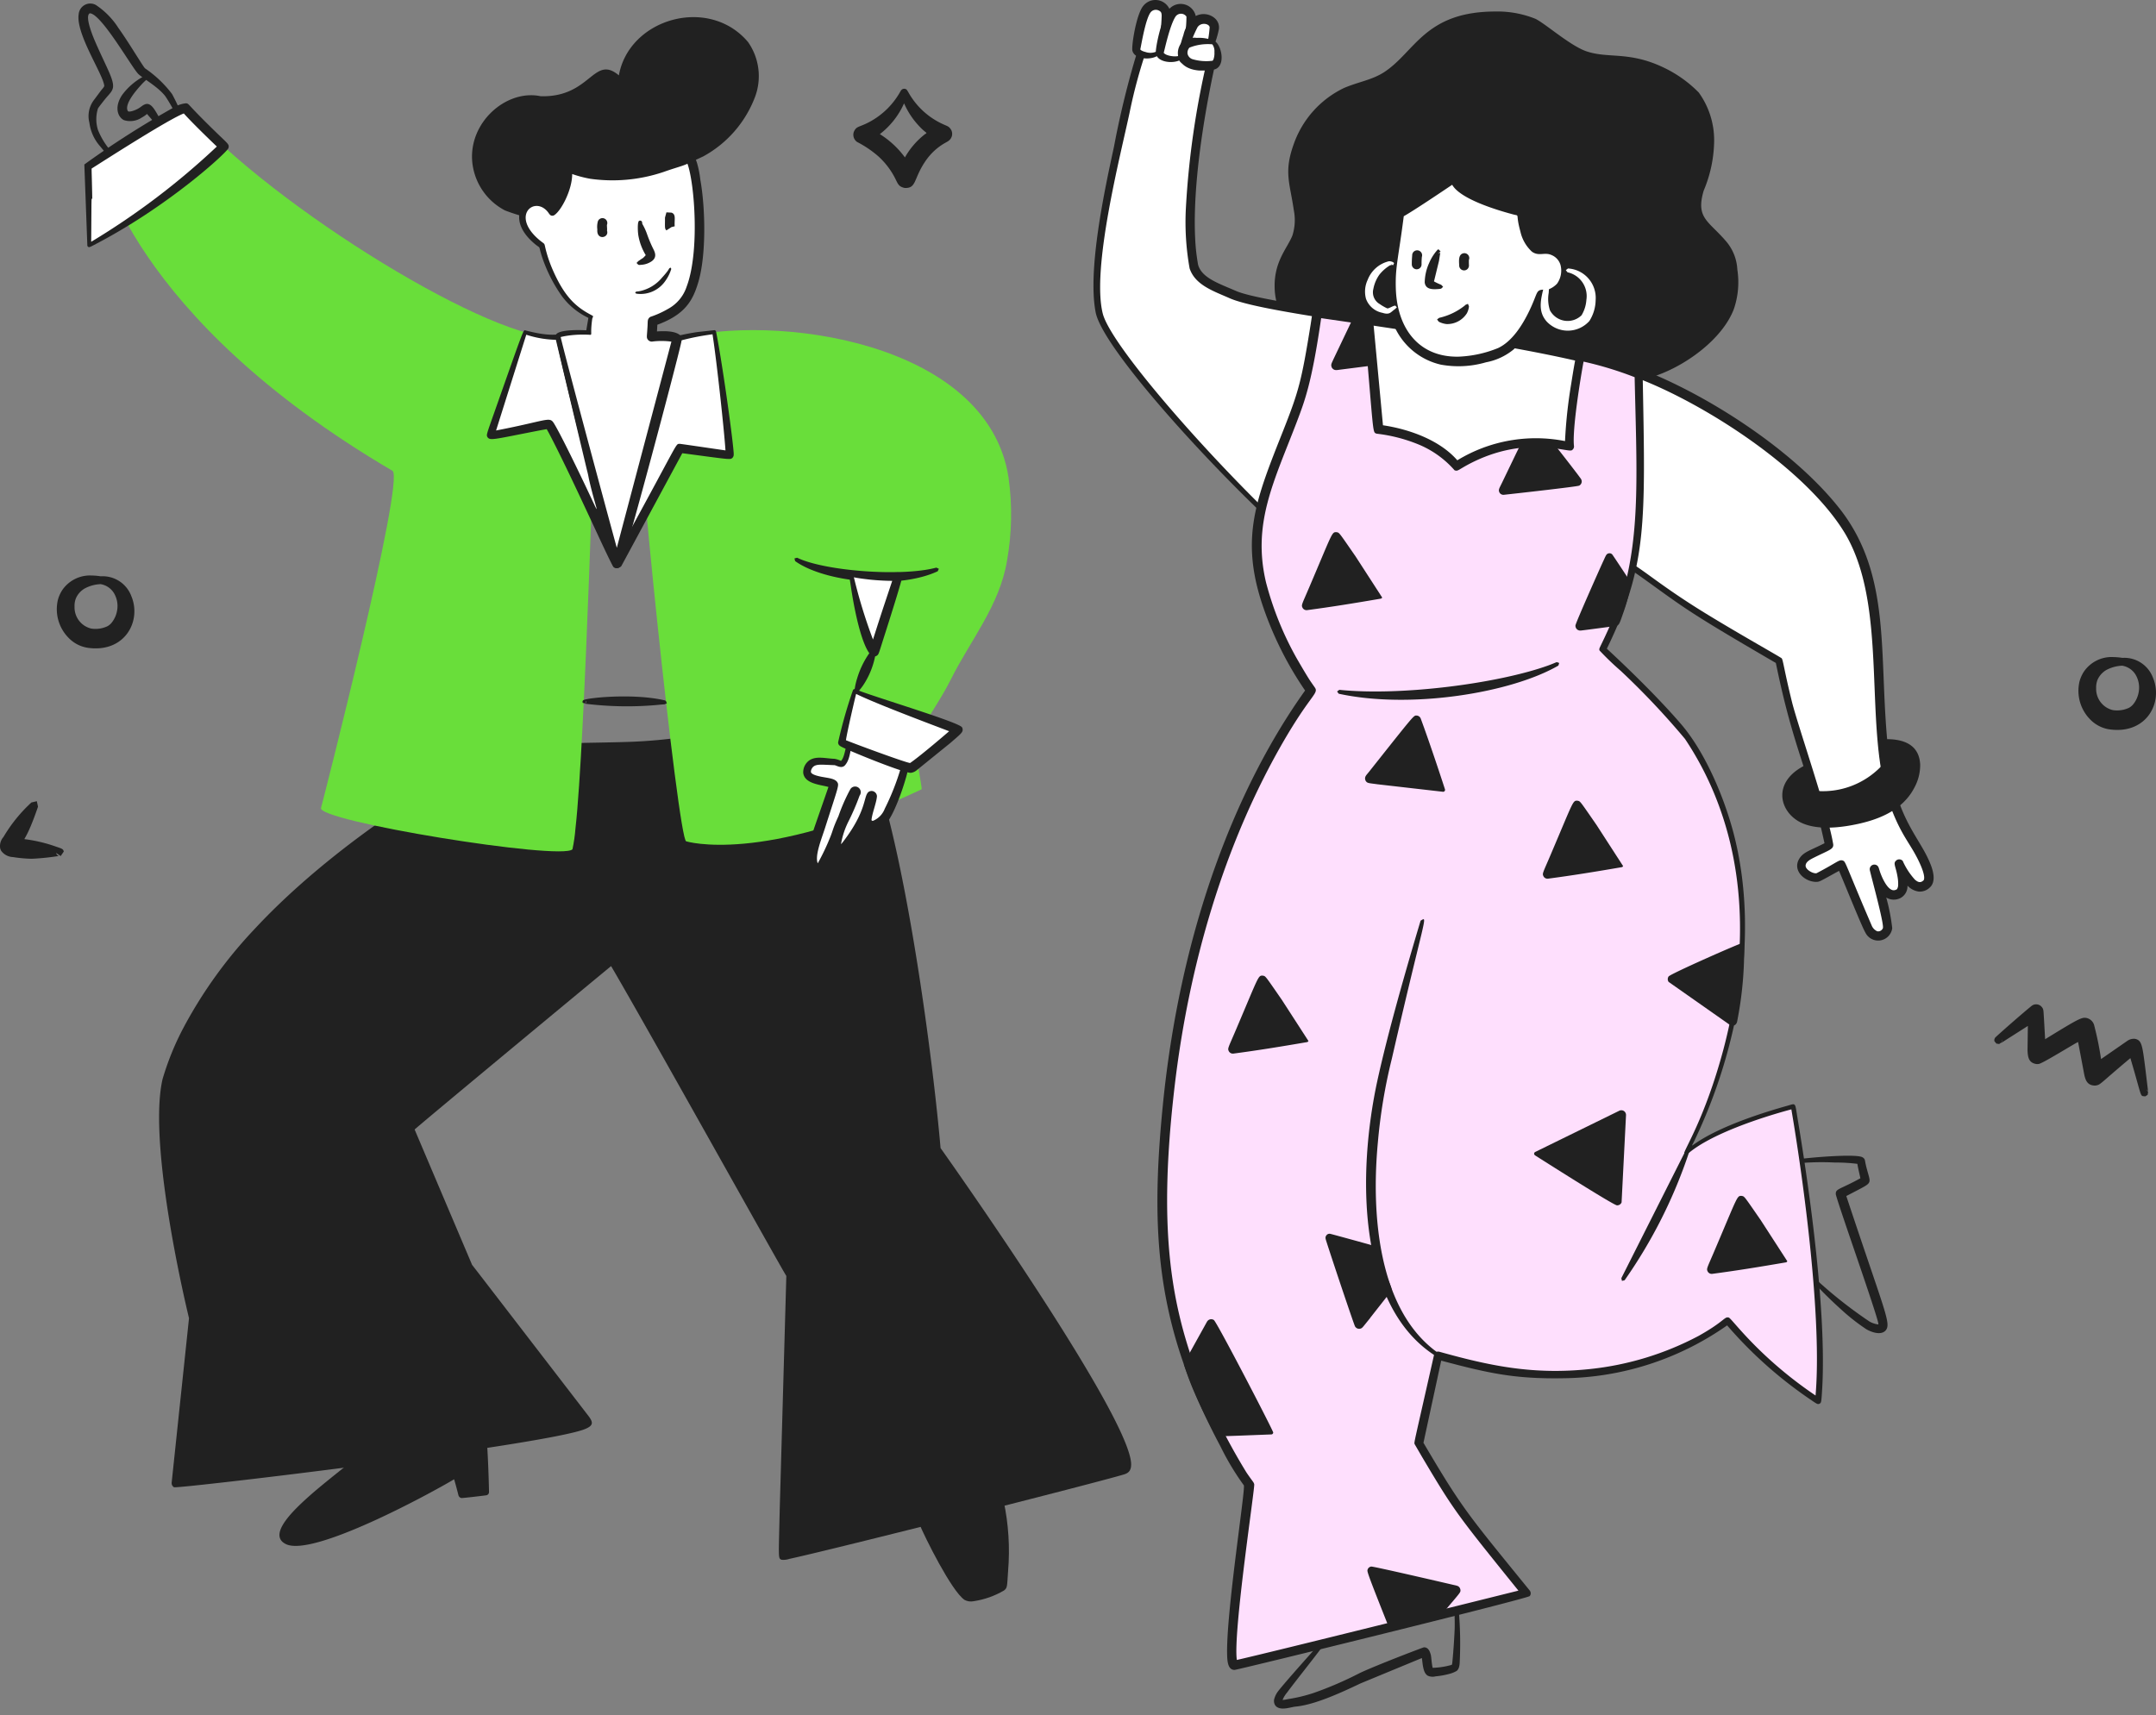
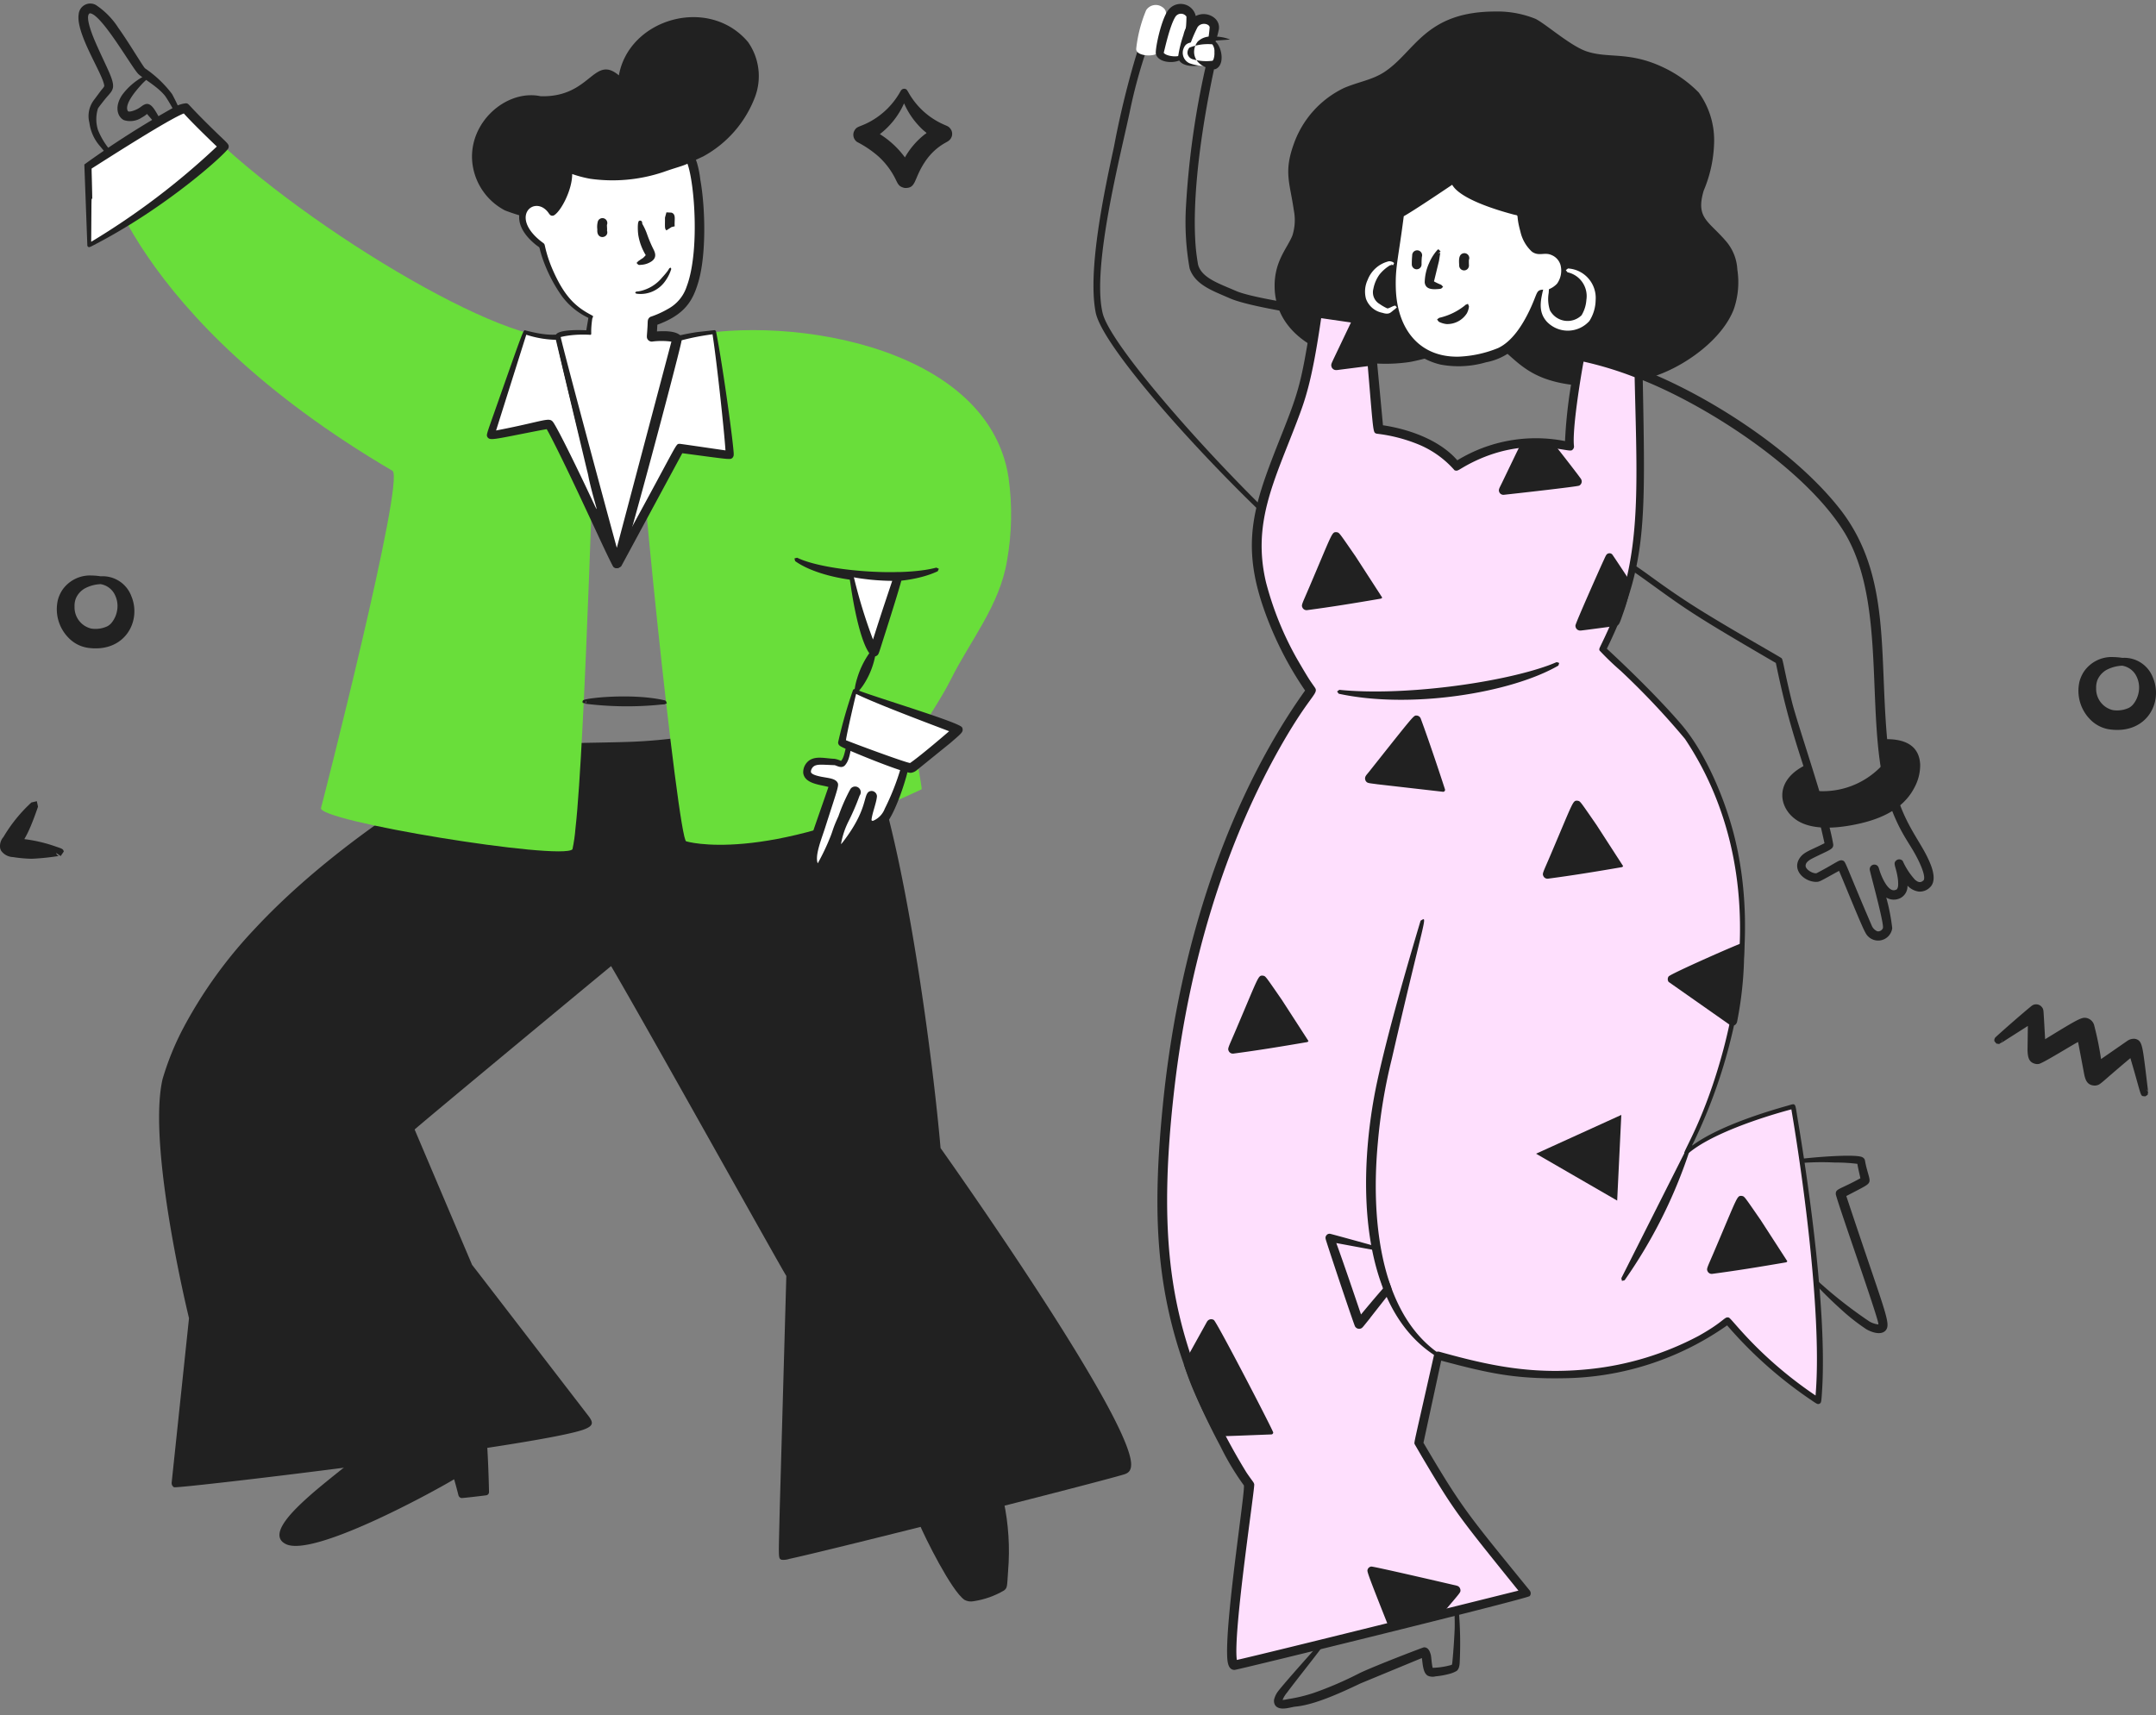
<svg xmlns="http://www.w3.org/2000/svg" width="318" height="253" fill="none">
  <rect width="100%" height="100%" fill="#808080" stroke="none" />
  <style>.B{fill-rule:evenodd}.C{fill:#212121}.D{fill:#fff}</style>
  <g class="B">
    <g class="C">
      <path d="M267.694 188.632l-.041-.081c2.521 2.341 5.222 4.479 8.077 6.396.404.233.849.382 1.311.438.365.026-5.817-17.316-6.266-19.188-.067-.857.549-.678 3.624-2.377-.094-.471-.356-1.534-.446-2.127a25.48 25.48 0 0 0-3.313-.193 38.38 38.38 0 0 0-5.457.11h-.015.018-.011.018c.016-.007.031-.015.046-.026l.043-.038.054-.083c.026-.199.081-.226-.227.176l-.32-.25c-.01-.074.009-.149.053-.209a.37.37 0 0 1 .118-.097c.045-.024.094-.038.145-.042.921-.196 8.219-.866 9.515-.358.487.213.451.556.51.837.7 3.282 1.433 2.694-1.563 4.274l-1.246.647c5.702 17.202 6.655 18.779 5.808 19.826-.658.741-1.994.315-2.846-.17-1.277-.847-2.486-1.792-3.618-2.827-2.436-2.189-3.768-3.684-3.898-3.813-.461-.461-.561-.493-.623-.651-.014-.043-.017-.09-.01-.135a.27.27 0 0 1 .054-.124l.403-.063c.086.541.045.491.103.148zm9.502 6.747h.01-.01zm0 0h.015l-.017.007.02-.007h-.017.016-.017zm-2.742-21.239v.014-.022.008zm-.296-2.391h-.008.016-.012.012l-.027-.012.019.012zm-.009 0h-.01.01zm-55.541-123.07c-1.433.946-1.62 1.285-2.58 1.796a31.71 31.71 0 0 1-5.398 1.918 23.09 23.09 0 0 1-16.21-1.465c-4.636-2.312-6.911-6.702-5.376-11.689.603-1.96 2.28-3.551 2.492-5.653.349-3.417-1.425-6.632-.678-10.104a14.5 14.5 0 0 1 2.3-5.316 14.44 14.44 0 0 1 4.195-3.981c1.978-1.194 4.453-1.48 6.492-2.561 2.269-1.203 4.001-3.411 5.799-5.175a13.82 13.82 0 0 1 6.671-3.642c5.258-.975 9.049.085 10.155.791a70.46 70.46 0 0 0 6.567 4.369c4.391 1.991 8.407-.751 15.97 5.151 3.265 2.55 3.671 8.373 2.53 12.083-.51 1.655-1.415 3.577-1.302 5.364.203 3.247 4.243 4.542 5.042 7.599a12.48 12.48 0 0 1-.217 7.47c-1.801 4.349-7.275 8.197-11.652 9.521-5.358 1.627-12.96 2.271-17.912-.885-1.815-1.157-3.192-2.678-4.869-3.939-.583-.441-1.321-1.578-2.019-1.652z" />
      <path d="M220.585 1.696c2.018-.039 4.022.33 5.895 1.084 1.482.731 5.071 3.926 7.465 4.773 3.27 1.136 6.309-.051 11.454 2.421 1.92.914 3.667 2.158 5.16 3.676 1.593 2.21 2.389 4.899 2.257 7.624a19.37 19.37 0 0 1-1.527 6.842c-1.192 4.035.655 4.432 3.202 7.366 1.061 1.186 1.683 2.704 1.759 4.297.304 1.968.122 3.98-.531 5.861-1.706 4.396-6.991 8.217-11.411 9.76-4.896 1.683-11.745 2.264-16.715.342-3-1.177-4.421-2.929-6.619-4.742-.545-.447-.55-.415-.812-.669-.489-.48-1.016-1.186-1.489-1.344-.866.699-1.782 1.333-2.741 1.897a38.07 38.07 0 0 1-7.829 2.49c-8.114 1.311-19.258-1.78-20.063-10.26-.362-4.379 1.818-6.405 2.586-8.383.382-1.209.451-2.496.2-3.74-.569-4.004-1.505-5.591 0-9.747.634-1.801 1.617-3.459 2.89-4.878s2.814-2.572 4.532-3.392c2.119-.903 4.1-1.166 5.902-2.326 4.584-2.995 6.004-8.949 16.435-8.949zm-7.602 3.136c-2.928 1.667-3.914 3.482-6.405 5.699-2.45 2.156-3.811 2.297-6.716 3.294-1.866.678-3.553 1.778-4.929 3.214s-2.404 3.171-3.006 5.07c-.579 1.553-.744 3.232-.478 4.869.298 2.236.981 4.442.696 6.783-.431 3.156-3.07 4.254-3.007 8.692.109 7.721 9.969 10.886 17.46 10.313 2.801-.348 5.549-1.042 8.18-2.068 1.323-.578 2.56-1.339 3.672-2.262a.33.33 0 0 1 .277-.034c.812.169 1.187.976 2.483 1.978 2.322 1.827 3.638 3.472 6.527 4.592 4.775 1.843 11.482 1.09 16.025-.474 4.061-1.437 7.565-4.125 10.012-7.681a8.83 8.83 0 0 0 1.336-5.025c.037-1.546-.272-3.08-.905-4.489-1.38-2.285-4.662-3.629-4.662-7.082.019-2.46 1.364-4.354 1.745-7.19.414-3.242-.176-7.336-2.72-9.354-6.24-4.846-9.94-3.629-13.824-4.418-2.883-.607-4.601-2.262-7.982-4.603-.946-.709-2.066-1.148-3.24-1.271-3.577-.672-7.275-.163-10.54 1.45l.001-.002z" />
    </g>
-     <path d="M200.709 86.865c-6.223-1.325-36.966-33.549-38.556-40.561-1.67-7.366 2.678-24.024 4.322-31.804.633-2.732 1.407-5.43 2.316-8.083l10.134 1.553s-4.811 19.531-2.943 30.898c.436 2.65 3.408 3.463 5.981 4.652 5.036 2.326 34.124 4.934 53.775 9.712 8.648 2.103 16.595 6.673 23.926 11.887 4.905 3.491 11.518 9.481 14.082 15.094 3.871 8.451 2.991 18.575 3.78 27.565.536 6.091.857 9.304 3.687 14.78.463.896 4.439 6.506 2.961 7.849-2.062 1.877-4.042-2.929-4.042-2.929s1.21 3.642-.023 4.329c-2.368 1.319-3.652-3.571-3.652-3.571s1.994 7.644 1.974 8.542c-.033 1.119-1.994 2.405-3.127-.298l-3.739-8.921-3.341 1.831c-.797.415-3.712-.968-2.003-2.777.514-.544 3.613-1.74 3.565-1.953-1.39-6.465-3.602-12.82-5.539-19.209-.662-2.182-1.848-7.981-1.848-7.981l-12.587-7.5c-11.623-7.656-9.563-8.617-19.005-6.912-3.679.661-26.491 4.576-30.098 3.808z" class="D" />
    <g class="C">
      <path d="M179.124 7.365c.134.044.25.133.329.251a.63.63 0 0 1 .105.401c-.02.125-3.833 15.783-3.278 27.129a29.09 29.09 0 0 0 .433 3.905c.539 1.953 3.025 2.753 5.641 3.891 5.839 2.471 44.153 6.031 58.411 11.045 10.17 3.62 23.871 12.296 30.856 21.417 7.833 10.367 5.196 22.681 7.103 37.073 1.035 7.648 3.89 10.626 5.489 13.835.643 1.309 1.437 3.159.679 4.326a2.17 2.17 0 0 1-.833.69 2.16 2.16 0 0 1-1.062.199c-.634-.094-1.216-.403-1.65-.876a1.98 1.98 0 0 1-.248 1.05c-.178.321-.441.585-.76.763a2.14 2.14 0 0 1-2.126-.06c.413 1.482.708 2.994.882 4.522-.059.45-.262.869-.578 1.194s-.728.538-1.175.609a2.08 2.08 0 0 1-1.304-.219 2.1 2.1 0 0 1-.914-.958c-.48-.751-3.365-7.943-3.874-9.082-2.866 1.572-2.847 1.627-3.412 1.627-1.765-.031-3.676-1.838-2.285-3.659.606-.78 1.561-1.034 3.489-2.01.087-.045.071 0 .018-.243-2.44-11.072-4.487-13.491-7.123-26.356v-.023c-12.916-7.517-13.286-7.964-19.504-12.431-4.113-2.949-4.915-3.074-11.121-2.002-5.973 1.049-22.832 3.801-28.939 3.879a6.97 6.97 0 0 1-1.718-.108c-6.196-1.325-37.48-33.479-39.038-41.008-1.256-6.256 1.329-18.226 2.702-24.549a131.32 131.32 0 0 1 3.115-12.937c.827-2.663.81-2.589 1.05-2.765.317-.158-.453-.213 8.587 1.154l2.053.325zm83.674 89.756c.214.298.362 1.787 1.526 6.495.899 3.571 5.35 16.382 6.073 20.982.027.69-.563.786-2.762 1.877-.544.277-1.29.612-1.316 1.222s1.151 1.233 1.62 1.117c3.098-1.617 3.274-2.018 3.837-1.876.433.191.182-.118 3.077 6.756l1.226 2.871c.16.371.456.667.827.825.166.025.335-.007.481-.09a.76.76 0 0 0 .326-.367c.233-.512-1.596-7.155-1.915-8.529-.038-.145-.027-.299.031-.437a.69.69 0 0 1 .288-.329.68.68 0 0 1 .428-.087c.148.019.286.085.393.19.258.308.147.473.653 1.637.325.728 1.027 2.054 1.814 1.948a1.04 1.04 0 0 0 .385-.144 1.18 1.18 0 0 0 .179-.646 5.45 5.45 0 0 0-.07-1.06c-.277-1.799-.793-2.134-.116-2.61.137-.08.297-.11.453-.085a.69.69 0 0 1 .406.219 10.31 10.31 0 0 0 1.802 2.77c.458.393.815.513 1.259.109.125-.116.265-.645-.402-2.199-1.371-3.166-2.694-3.982-4.443-8.648-4.225-11.343-.146-29.211-6.709-40.311-5.582-9.279-19.848-18.595-29.739-22.59-14.741-5.87-54.302-9.108-61.091-12.156-2.38-1.052-5.042-1.927-5.857-4.379a38.82 38.82 0 0 1-.546-8.948 125.54 125.54 0 0 1 3.226-22.168c-9.899-1.535-8.926-1.438-8.973-1.29-1.054 3.075-1.907 6.216-2.555 9.403-1.354 6.381-5.657 22.986-3.954 29.696 1.86 6.996 31.829 38.835 38.109 40.28 3.864.767 28.029-3.606 31.603-4.223 8.517-1.45 6.738.512 19.26 8.182 5.015 3.073 10.968 6.396 11.166 6.593zM127.3 109.624c1.024 1.11 2.972 8.054 3.365 9.509 3.853 14.366 6.968 37.638 8.064 50.233 4.029 5.673 27.676 39.485 28.105 46.491.052 1.096-.384 1.447-1.036 1.649-4.195 1.27-42.673 11.018-49.391 12.468a2.7 2.7 0 0 1-1.133.125c-.517-.227-.434-.067-.269-7.402l.975-34.473c-.125 0-20.714-36.979-25.845-45.702-.864.695-29.118 24.111-28.977 24.111l8.474 19.966.703.902 16.552 21.505c.592.846.725 1.355-.9 1.923-7.22 2.466-59.796 8.731-60.325 8.471a.71.71 0 0 1-.342-.683l2.558-24.25c-1.957-8.182-5.799-27.122-3.897-35.285a40.95 40.95 0 0 1 2.938-7.302 66.91 66.91 0 0 1 10.63-14.828c12.836-13.828 32.387-25.296 38.198-26.947 1.761-.471 12.687-.512 16.43-.645 3.275-.083 6.54-.388 9.774-.912 2.461-.263 4.935.148 7.393.1 2.369-.05 14.71-2.376 17.955.976z" />
      <path d="M51.861 215.965c-.051.217-11.053 8.598-9.89 10.761 1.818 3.378 21.726-7.293 25.313-9.447.392 1.02.694 2.073.9 3.147l3.467-.34s.031-4.675-.078-6.812" />
      <path d="M51.634 215.792l-.011.013-.011.014c-.011.018-.022.037-.03.057l.374-.169.168.376c-.125.321-9.892 8.431-9.596 10.325v-.011c.078.493 1.55.313 2.04.237 6.837-1.093 22.394-9.914 22.537-9.967.168-.045.347-.025.501.057a.7.7 0 0 1 .331.381 21.3 21.3 0 0 1 .697 2.696c.03.147-.346.139 2.535-.145 0-.33.047-1.022.101-3.835.049-2.973-.101-2.392.28-2.82.431.395.259.23.309.375.142 1.926.285 6.524.264 6.805a.5.5 0 0 1-.118.251.49.49 0 0 1-.234.15c-.125.025-3.533.436-3.72.412a.57.57 0 0 1-.28-.149c-.077-.076-.132-.171-.157-.277-.135-.54-.446-1.731-.634-2.339-3.852 2.286-20.647 11.38-24.735 9.595-2.998-1.356 1.275-5.277 3.747-7.453 1.737-1.52 5.749-4.687 5.615-4.553l.026-.026zm15.161 1.865l.007.014-.011-.022.004.008zm69.038 6.963c-.019 0 5.125 9.733 6.844 10.816.771.485 5.095-1.089 5.141-1.568.324-3.36.688-9.123-.048-12.35" />
      <path d="M136.099 224.514c.726 1.22 5.722 9.397 6.912 10.294 1.44-.148 2.839-.572 4.12-1.252.201-2.073.271-3.165.373-4.663.605-8.353-.464-6.594.195-7.655l.341.22c.719 3.391.937 6.869.649 10.323-.163 2.265-.077 2.44-.603 2.852-1.381.809-2.904 1.346-4.486 1.582-.454.093-.926.023-1.335-.196-1.912-1.289-5.837-9.203-6.672-11.212-.059-.138-.117-.406.2-.472l.284.219.022-.04z" />
    </g>
    <path d="M27.351 15.943c13.025 14.792 46.182 34.916 55.09 33.76 6.068-.788 11.639 1.832 17.197.322 14.462-3.93 45.967.299 49.11 20.37.582 4.095.509 8.258-.218 12.33-1.098 6.622-5.415 11.749-8.26 17.459-1.51 3.035-3.699 6.006-5.109 8.839-.513 1.034.952 7.33.762 7.42-23.482 11.136-34.705 7.674-34.705 7.674-1.18 0-7.821-63.672-7.031-66.362.181-.613-5.899.116-6.314-.3-.087-.086-1.56 52.291-2.997 64.774-.08 1.028-.227 2.051-.44 3.06-1.593 1.703-37.884-4.179-37.083-6.116.082-.2 12.462-48.585 10.531-49.721-38.852-22.811-43.139-46.197-43.139-46.197s11.13-7.311 12.606-7.311z" fill="#69de3a" />
    <path d="M17.461 23.558h-.016.009-.016.009-.016.009l-.016.008h.009l-.016.008h.009l-.016.008h.009l-.015.009h.008l-.014.01h.008l-.012.01h.008l-.012.011h.008l-.011.011.008-.008-.01.011.008-.008-.01.011.008-.009.406-.047.047.408c-.083.099-.2.163-.327.18s-.257-.014-.363-.088c-.856-.75-1.644-1.574-2.354-2.464a6.52 6.52 0 0 1-1.617-3.522c-.151-.584-.164-1.194-.04-1.784s.383-1.143.755-1.615l.986-1.326c.234-.287.482-.548.498-.712v.014-.019.019c-.156-1.716-4.237-7.686-3.775-10.588.026-.286.122-.56.281-.799s.374-.434.626-.567a1.71 1.71 0 0 1 1.635.02c1.337.893 2.473 2.056 3.336 3.416 1.495 2.077 3.614 5.669 3.912 5.931a16.83 16.83 0 0 1 3.974 3.774 26.4 26.4 0 0 1 1.94 4.505c.084.381.212.752.384 1.102v-.008l.019.025-.009-.009.018.019-.01-.01.012.012-.012-.01.014.011-.01-.008h.006-.008.006l-.007-.006h-.009.006l.113.39-.388.113c-.435-.225-.68-1.263-.846-1.643-.598-1.447-1.334-2.833-2.197-4.138-1.082-1.411-3.269-2.6-3.988-3.287-.927-.895-5.483-8.955-7.164-8.955-.865.43.728 4.016.844 4.285 1.697 3.885 2.866 5.711 2.542 6.822-.183.558-.465.738-1.22 1.665-.101.125-.872 1.095-.962 1.275a5.3 5.3 0 0 0 0 3.148c.501 1.251 1.231 2.397 2.152 3.378.253.368.548.704.88 1.001h-.011l.024.013h-.006.014-.007.012-.007.01-.009.01-.01.01-.027-.015l.004.006z" class="C" />
    <path d="M77.437 49.022a13.74 13.74 0 0 0 4.873.696c.217 1.286 6.526 25.984 8.637 33.39 0 0-9.097-19.617-9.982-20.509-.146-.145-8.389 1.776-8.581 1.583-.065-.065 3.068-9.307 5.053-15.16z" class="D" />
    <path d="M82.832 50.254l8.647 32.125c.161.563.335.876-.08 1.284a.71.71 0 0 1-.872.023c-.459-.405-5.74-12.425-9.346-19.379-.146-.279-.374-.705-.543-.994-.467.073-1.121.2-1.549.282-6.275 1.224-6.769 1.421-7.168.924-.224-.375-.199-.297 1.199-4.277 4.317-12.253 4.054-11.563 4.404-11.493 5.459 1.439 4.849-.316 5.309 1.505zm-9.663 13.252c8.334-1.605 7.851-2.235 8.737-.712.677 1.169 1.807 3.45 2.399 4.65 4.736 9.625 4.007 9.134 2.779 4.16-.403-1.664-.193-1.034-.526-2.317l-4.568-19.16a15.09 15.09 0 0 1-4.366-.748l-4.454 14.124v.004zm-.218.77v-.014.014z" class="C" />
    <path d="M105.336 48.992c.881 4.846 2.432 17.893 2.281 18.132-.024.038-7.353-.983-7.353-.983L91.1 83.049c-.809-8.926 2.835-24.455 3.082-25.295.05-.169-.374-.235-1.024-.25.39-1.501.793-4.155 1.257-7.041 4.74.278 4.886-.822 10.921-1.471z" class="D" />
    <path d="M94.77 49.99c3.718.236 4.327-.437 8.055-1.001l2.576-.283c.054.012.104.041.142.081s.065.091.075.147c-.233.042-.18.034 0 0 .885 4.424 2.391 15.166 2.587 17.76.026.399.051.632-.207.882-.328.242-.206.239-7.362-.718l-8.993 16.654c-.105.123-.248.206-.407.237s-.322.007-.466-.067c-.406-.25-.393-.414-.461-1.678-.329-6.882 1.495-17.372 3.137-23.887-.38-.03-.712.011-.872-.479-.064-.404 0 .25.842-4.352.647-3.606.476-2.858.564-3.063.219-.335.485-.252.789-.233zm5.474 15.483c.222.011 5.298.763 6.76.97-.187-2.887-1.267-12.963-1.91-17.129-5.51.737-5.915 1.767-10.259 1.655l-.049.3h.013l-.891 5.672a1 1 0 0 1 .459.124 1.01 1.01 0 0 1 .352.32c.176.35.116.174-.466 2.944a107.97 107.97 0 0 0-2.547 20.17c8.666-15.798 7.881-14.946 8.54-15.026zm-6.398-7.287h-.01.014-.015.011zm0 0h-.017.017zm44.258 25.551l.374.171-.174.368c-5.915 2.753-16.699 1.609-21.027-1.502l-.098-.398.397-.1c3.9 1.923 15.312 2.86 20.528 1.46z" class="C" />
    <path d="M125.903 108.569c-.942.932-.68 3.097-1.589 4.038-.299.309-.83-.199-1.252-.199-1.482 0-3.198-.561-3.853.798-1.158 2.398 4.026 1.857 3.757 2.694l-2.891 8.78c-.393 1.22-.623 2.753.193 3.591.739.766 1.869-2.078 2.024-2.395.959-1.989 1.699-4.004 2.504-6.086.34-.963.757-1.897 1.247-2.793l-.964 2.395c-.521 1.08-2.519 4.971-1.637 5.881.738.763 1.602-.649 1.926-1.097a16.89 16.89 0 0 0 3.179-6.684c.049-.155-.168.922-.191 1.001-.114.352-.801 2.562-.483 2.893.729.75 1.168.457 2.119-.199 1.384-.956 3.614-8.027 3.469-8.182-1.195-1.242-7.558-4.436-7.558-4.436z" class="D" />
    <path d="M123.067 111.94c.339.054.668.161.975.315h-.009.012c.736-.768.593-2.931 1.62-3.924.147.147.133.134 0 0 .037-.037.082-.065.131-.082s.103-.02.154-.011c2.579 1.166 5.074 2.51 7.467 4.023.359.275.54.416.585.685.088.757-2.024 7.591-3.55 8.782-.741.562-1.478 1.06-2.333.724-.579-.229-.409-.407-.557-.143l-.915 1.475c-.912 1.351-1.968 3.128-3.406 2.37-.29-.166.026-.238-.858 1.394-.284.638-.753 1.176-1.346 1.543-.182.085-.382.121-.582.104a1.15 1.15 0 0 1-.556-.198c-.377-.299-.655-.706-.796-1.168-.56-1.735.053-2.926 3.091-11.734-1.187-.34-3.525-.456-3.722-2.076a2.15 2.15 0 0 1 .887-1.84c1.028-.705 2.428-.278 3.708-.239zm5.811 4.822c.132.061.246.156.328.276s.131.261.14.407c-.043.917-.748 2.615-.805 3.555a.96.96 0 0 0 .116.085l.03.014h-.014.016-.013.015-.014.015-.014.015-.014.014-.014a.55.55 0 0 0 .219-.068 3.14 3.14 0 0 0 1.605-1.739c.978-1.953 1.777-3.991 2.389-6.09-2.2-1.565-4.507-2.972-6.904-4.209-.65.971-.4 2.842-1.371 3.918-.512.53-1.216.011-1.545-.036.155.021-1.325-.063-1.87-.069-.697 0-1.246.07-1.516.687a.83.83 0 0 0-.079.386c.027.147.171.445 1.583.717 1.064.195 1.9.258 2.275.751.336.487.241.493-1.78 6.807-.53 1.659-1.527 4.078-1.073 5.207.697-1.245 1.312-2.536 1.842-3.862.423-1.022.334-1.176 1.21-3.084.474-1.373 1.06-2.705 1.751-3.982.058-.097.136-.181.227-.247s.197-.113.307-.137.225-.025.336-.004a.84.84 0 0 1 .31.13.83.83 0 0 1 .233.243c.061.095.101.203.119.315s.013.226-.015.337-.078.213-.147.303a34.95 34.95 0 0 1-1.68 3.886c-.51 1.034-.869 2.136-1.064 3.273.112-.108.215-.226.308-.351 3.579-4.665 2.97-6.726 3.762-7.358a.79.79 0 0 1 .377-.135.78.78 0 0 1 .395.072l-.005.002zm-6.403-.563l.021.013-.024-.014h.009l.019.012-.025-.011zm0 0h-.006.006zm1.525-3.9l-.009.009.008-.008-.009.009.014-.012h-.009.008l-.01.007.007-.005zm0 0h.008H124z" class="C" />
    <path d="M126.074 101.944l-1.883 7.596c.07.21 9.832 3.969 10.219 3.754 2.399-1.748 4.695-3.635 6.876-5.65-.06-.181-13.266-4.713-15.212-5.7z" class="D" />
    <path d="M141.939 107.383c.184.597-.07.751-1.766 2.221l-4.897 3.966a1.69 1.69 0 0 1-.952.441c-1.189-.041-8.235-2.907-9.82-3.654-.555-.266-.856-.375-.889-.824a69.1 69.1 0 0 1 2.176-7.668c.125.036.314.089 0 0 .15-.402.444-.139 1.312.178 3.577 1.286 14.331 4.539 14.787 5.246l.049.094zm-17.164 1.814c.889.382 8.579 3.237 9.456 3.365 1.293-.876 4.575-3.656 5.763-4.69-2.719-1.035-10.859-4.086-13.722-5.505-.284 1.157-1.337 5.655-1.498 6.83h.001zM21.628 11.716h.011-.006.015-.014.016l-.019.011h.011l-.026.018h.008a7.44 7.44 0 0 0-.791.767c-.769.837-2.56 2.91-1.968 3.879.125.16.674-.009.872-.08 1.024-.375 1.113-.732 1.694-.936.986-.304 1.523 1.109 2.481 2.694a3.21 3.21 0 0 1 .472 1.105l-.227.339-.335-.23-.01-.027v.009a5.94 5.94 0 0 0-.968-1.119l-1.166-1.338a3.47 3.47 0 0 1-.742.519 3.08 3.08 0 0 1-1.284.504 3.07 3.07 0 0 1-1.375-.108c-.931-.473-1.426-1.926-.298-3.664a9.48 9.48 0 0 1 3.304-2.839c.198-.089.374-.125.516 0l.046.409-.406.046.031.021.033.018.03.011.027.007h.025.024.02v-.018zm-.229 4.849l.037.021-.061-.038.024.016zm-.872-.626l.02-.014-.02.014z" class="C" />
    <path d="M13.161 36.175l-.218-11.637s12.932-8.595 14.408-8.595c1.61 1.828 5.668 5.678 5.668 5.678a94.89 94.89 0 0 1-19.858 14.553z" class="D" />
    <path d="M27.459 15.234c.522.125-.125-.139 4.218 4.095 2.008 1.963 2.166 1.928 2.018 2.521-.319.737-8.552 8.268-18.888 13.792-1.644.876-1.609.865-1.78.783a.29.29 0 0 1-.146-.198v-.049l-.441-11.914a133.71 133.71 0 0 1 13.16-8.396 4.29 4.29 0 0 1 1.858-.633zM13.584 24.82c-.125.079-.064-.309.026 4.505-.153 0-.1-.702-.16 6.344a108.47 108.47 0 0 0 18.531-14.051c-1.393-1.332-3.573-3.448-4.872-4.88-2.209.85-10.934 6.439-13.525 8.083zm84.182 78.435c.527.116.414.073.594.501l-.374.157h-.007.014-.006.011-.009.009-.009.01c-.209-.008-1.085.088-1.211.098-3.505.304-7.033.236-10.524-.203h.015-.013.021l.022-.007.037-.018.021-.015-.397-.069c-.033-.047-.051-.103-.052-.161v-.044c.008-.062.036-.121.08-.166l.032-.029c.557-.368 7.208-1.024 11.735-.044zm-11.4.501l.04-.029.078-.165c-.065-.256-.031-.314-.118.199v-.005z" class="C" />
    <path d="M125.572 84.826a39.13 39.13 0 0 0 6.909.227l-3.542 11.077c-1.342-1.638-2.868-8.309-3.367-11.304z" class="D" />
    <g class="C">
      <path d="M133.099 84.941c.041.414-2.23 7.507-2.395 8.035-1.173 3.659-1.062 3.503-1.364 3.744a.71.71 0 0 1-.872-.054c-1.561-1.627-2.637-7.864-2.965-10.125-.178-1.251-.393-2.018.101-2.002 6.366.41 7.202-.691 7.495.402zm-7.143.274a77.18 77.18 0 0 0 2.766 9.025c.07.164-.163.657 1.548-4.566l1.328-3.985c-.717 0-1.985-.05-3.24-.178-2.631-.287-2.432-.422-2.402-.297z" />
      <path d="M129.216 95.951a11.91 11.91 0 0 1-1.572 4.618c-.257.442-.553.861-.883 1.251-.269.334-.136.237-.598.407-.17-.465-.158-.301-.078-.721.08-.5.198-.993.354-1.475a12.87 12.87 0 0 1 2.243-4.292l.374-.16.16.372z" />
    </g>
    <path d="M214.318 26.826l-7.695 4.712-.873 5.589c-2.392 12.012 3.947 19.161 15.134 15.03 4.198-1.55 6.288-8.483 6.48-8.674.086-.086 1.013-.046 1.2-.11.47-.149.903-.398 1.27-.728a3.49 3.49 0 0 0 .859-1.189c.659-1.986.124-3.867-1.911-4.548-.966-.324-1.869.342-2.674-.438-1.535-1.489-1.827-5.09-1.827-5.09s-9.061-1.924-9.963-4.555z" class="D" />
    <path d="M224.744 31.179c.165 1.56.647 3.07 1.416 4.436.572.781.748.647 1.695.574 2.214-.148 4.292 1.817 3.656 4.859-.125.769-.507 1.472-1.083 1.994a4.73 4.73 0 0 1-1.412.91c-.337.142-.704.2-1.069.17-.168 0 0-.165-.678 1.428a16.63 16.63 0 0 1-4.025 6.006 9 9 0 0 1-4.059 1.889c-2.168.635-4.454.753-6.675.347-1.832-.422-3.508-1.357-4.831-2.697s-2.241-3.029-2.646-4.872c-.982-4.029-.055-7.91.426-10.611l.726-4.263c.036-.085.095-.159.172-.21s.166-.08.258-.081c1.179-.562 6.44-3.804 7.544-4.483l.022.031-.019-.029c.045-.032.099-.05.154-.05s.11.017.155.05c.107.083.092.108.157.25 1.231 2.476 9.654 3.935 9.969 4.155l.058.056c.037.042.067.089.089.14zm-17.695.716c-.809 6.316-1.265 7.464-1.172 10.644.17 5.816 3.302 10.148 9.187 10.079 2.027-.072 4.025-.504 5.902-1.275 2.086-.983 3.601-3.41 4.603-5.495 1.3-2.71.925-3.056 2.07-3.122.77-.038.671.019 1.041-.159a3.24 3.24 0 0 0 .988-.732c.275-.39.463-.836.55-1.306s.072-.953-.044-1.417a2.27 2.27 0 0 0-1.333-1.488c-1.051-.471-1.814.235-2.867-.478a5.7 5.7 0 0 1-1.723-2.992c-.78-2.804.006-2.24-1.072-2.523-2.341-.626-7.793-2.252-8.988-4.373-1.28.862-5.756 3.875-7.137 4.636h-.005zm-.519-.795l-.02.006.02-.006z" class="C" />
    <path d="M205.618 38.829l-.148.306-.306-.149.033.063.031.035.024.02.025.015h-.006l.021.01h-.009.014-.01.01-.019a2.28 2.28 0 0 0-.225-.006 5.89 5.89 0 0 0-1.602 1.399 5.34 5.34 0 0 0-.888 2.103 1.99 1.99 0 0 0 .948 2.235 6.52 6.52 0 0 0 1.113.636h-.003a.14.14 0 0 0 .029 0h.014-.011.013-.011.018-.012c.306-.024.864-.431 1.148-.402l.224.25-.249.224h.023-.009.015-.01.012-.01.012-.01.008-.01.008l-.015.009c-.677.437-.774.931-1.899.569a3.21 3.21 0 0 1-1.481-.71c-.424-.361-.747-.827-.938-1.351a4.06 4.06 0 0 1 .249-2.81 4.47 4.47 0 0 1 1.207-1.736 4.45 4.45 0 0 1 1.866-.984c.181-.063.724.063.816.274zm-.645.299H205h-.007l.03-.008c-.038.005-.01.004-.049.008h-.001zm30.377 5.159c-.021 1.085-.338 2.144-.918 3.06a4.28 4.28 0 0 1-1.421 1.048 4.26 4.26 0 0 1-1.72.384c-.594.007-1.183-.111-1.729-.345s-1.038-.58-1.444-1.016c-1.34-1.534-.85-3.276-.395-5.164l.31-1.167.342-.228c.352.537.197-.118.052 2.342-.151.86-.088 1.744.183 2.574a2.96 2.96 0 0 0 .894 1.022 2.95 2.95 0 0 0 1.254.514 2.94 2.94 0 0 0 2.513-.801 5.05 5.05 0 0 0 .714-2.275 3.6 3.6 0 0 0-.585-2.586 3.57 3.57 0 0 0-2.193-1.477l-.256-.317.319-.25a4.32 4.32 0 0 1 1.658.434 4.33 4.33 0 0 1 1.361 1.046 4.36 4.36 0 0 1 .852 1.494 4.38 4.38 0 0 1 .209 1.708z" class="D" />
  </g>
  <g class="C">
    <path d="M208.955 39.727a.72.72 0 0 1-.507-.212c-.135-.135-.212-.318-.213-.51a12.76 12.76 0 0 1 .056-1.311.76.76 0 0 1 .056-.316.74.74 0 0 1 .185-.262.72.72 0 0 1 .278-.158.73.73 0 0 1 .618.091c.09.06.165.139.222.231a.73.73 0 0 1 .102.304.75.75 0 0 1-.036.319 10.67 10.67 0 0 0-.042 1.102.72.72 0 0 1-.719.722zm6.989.162a.72.72 0 0 1-.72-.723c-.018-.577-.174-1.637.623-1.803a.71.71 0 0 1 .385.028.72.72 0 0 1 .316.224.73.73 0 0 1 .156.356c.018.13.001.264-.05.385a10.72 10.72 0 0 0 .011.811.71.71 0 0 1-.054.277.72.72 0 0 1-.157.235.73.73 0 0 1-.234.157.69.69 0 0 1-.276.054zm.283-1.136a.69.69 0 0 1-.089.025.69.69 0 0 0 .094-.026l-.005.001z" />
    <g class="B">
      <path d="M212.063 36.817l.041-.015.044-.009h.044l.284.295c-.358.347-.348.296-.168.259l.073-.05.032-.035.014-.019.01-.016v.026c0 .02-.191 1.221-.194 1.241l-.737 3.018a7.93 7.93 0 0 0 1.064.5l.283.293c-.324.308-.175.29-.823.342-.959.068-1.775-.04-1.892-.976.019-1.002.245-1.989.665-2.898a6.92 6.92 0 0 1 1.26-1.957zm-.736 4.563l-.019-.011.009.01a.38.38 0 0 0 .085.07l.023.015-.01-.015v.008l-.016-.024v.008l-.017-.021-.017-.019v.008l-.016-.017v.007l-.015-.016v.008l-.013-.014-.022-.017-.023-.016.051.039zm5.341 3.822a2.76 2.76 0 0 1-.315 1.022c-.321.502-.766.912-1.292 1.189a3.42 3.42 0 0 1-1.708.393c-.402-.044-.793-.164-1.151-.352l-.242-.332c.459-.338.183-.183.707-.334 1.149-.31 2.229-.839 3.18-1.558.483-.345.017-.135.67-.408l.151.379zm.978-29.178c2.083-.109 4.164.242 6.096 1.028s3.671 1.988 5.091 3.521c1.23 1.223 2.244 2.645 3.001 4.208.317.673 1.172 2.753.947 3.452a.73.73 0 0 1-.331.36.72.72 0 0 1-.484.065c-.555-.174-.197-.261-2.194-2.202-4.516-4.347-10.309-6.992-16.574-6.279-4.369.518-4.984 1.737-5.398 1.286h-.007c-.448-.561 1.465-2.461 2.025-2.93a11.97 11.97 0 0 1 7.828-2.51zm-1.262 3.003c5.245.193 10.231 2.339 13.985 6.022a14.69 14.69 0 0 0-7.933-6.992c-4.839-1.501-10.369-1.35-13.673 2.53a18.72 18.72 0 0 1 7.621-1.556v-.004zm50.158 94.069c.04-.042-3.911 1.694-3.115 4.873.215.79.642 1.505 1.236 2.067a4.44 4.44 0 0 0 2.128 1.116c2.337.461 4.749.376 7.048-.251a12.5 12.5 0 0 0 6.905-3.579c1.112-1.252 2.553-4.24 1.202-6.257-.956-1.426-4.009-1.385-4.146-1.251-.097.098.374 3.467.374 3.467-1.318 1.401-2.943 2.474-4.746 3.135a12.32 12.32 0 0 1-5.641.673l-1.245-3.993z" />
      <path d="M278.519 109.045c2.651.052 4.579 1.08 4.698 3.753a6.94 6.94 0 0 1-.827 3.342c-1.787 3.514-5.578 4.94-9.417 5.62-2.526.449-5.808.66-7.957-.763-2.617-1.736-3.291-5.472.65-7.786.276-.172.574-.307.885-.401a.28.28 0 0 1 .174.058.29.29 0 0 1 .103.153c0 .125.124.367 1.246 3.671a11.9 11.9 0 0 0 5.093-.78 11.96 11.96 0 0 0 4.294-2.858c-.079-.545-.305-2.185-.356-2.884-.081-1.004.417-1.135 1.414-1.125zm-.071 4.915c-1.39 1.376-3.078 2.412-4.932 3.026s-3.824.79-5.757.515c-.4-.081-.287-.079-1.39-3.988-2.138 1.226-3.352 3.196-2.057 5.293 1.479 2.318 4.933 2.209 7.665 1.751 2.93-.5 5.82-1.267 7.936-3.392 1.62-1.643 2.734-5.016 1.011-6.115-.738-.391-1.559-.596-2.393-.598.299 3.201.538 2.897-.089 3.508h.006zm-12.177-.785v-.014.014zm.041-.25v.01-.008c.219.162.259.189-.005.002l.005-.004z" />
    </g>
  </g>
  <path d="M170.868 7.689c-.394.76-3.435.669-3.277-.549.216-1.942.709-3.843 1.465-5.644a1.69 1.69 0 0 1 .924-.691c.379-.114.787-.091 1.151.065.826.4.887.837.892 1.579-.152 1.79-.54 3.553-1.155 5.24z" class="B D" />
-   <path d="M172.69 2.011c-.146 2.011-.673 3.974-1.555 5.786-.509 1.092-3.738 1.22-4.112-.324-.155-.686.572-5.405 1.627-6.632a2.29 2.29 0 0 1 1.09-.738 2.28 2.28 0 0 1 1.314-.014 2.29 2.29 0 0 1 1.105.714c.291.342.476.761.531 1.207zm-1.349.302c-.018-.425-.057-.632-.581-.823-.161-.049-.333-.055-.498-.018s-.316.117-.441.231c-.916.801-1.684 6.256-1.643 5.519v.023-.011.013-.011.013-.018.026l-.009-.023.008.026-.01-.021.01.026-.011-.019.012.028-.011-.018c.125.231.533.349.784.413a2.18 2.18 0 0 0 1.591-.054l.029-.02-.008.006.026-.02-.008.009.022-.021-.007.011.02-.021-.009.011.017-.021c.435-1.712.675-3.469.717-5.235z" class="B C" />
  <path d="M174.308 8.278c-.431.743-3.464.537-3.24-.673.314-1.935.902-3.815 1.745-5.583.233-.322.571-.553.955-.652s.791-.06 1.15.11c.805.43.845.876.812 1.612-.244 1.784-.722 3.528-1.422 5.186z" class="B D" />
  <path d="M176.414 2.646c-.239 2.02-.865 3.974-1.843 5.756-.546 1.051-3.722 1.09-4.085-.465-.137-.717.842-5.364 1.917-6.55a2.28 2.28 0 0 1 1.105-.719 2.27 2.27 0 0 1 1.316.014c.428.134.807.392 1.09.742a2.29 2.29 0 0 1 .5 1.223zm-1.419-.2a.98.98 0 0 0-.36-.315c-.144-.074-.304-.11-.465-.107s-.32.047-.46.126-.26.193-.347.33c-.943 1.484-1.78 5.818-1.718 5.235v.015.001.014-.013.014-.019.026l-.008-.024v.026l-.009-.021.008.026-.01-.019.011.028-.011-.019c.25.5 1.87.724 2.368.438l-.007.006.029-.019h-.007l.027-.019-.008.008a17.45 17.45 0 0 0 .967-5.719z" class="B C" />
  <path d="M177.622 8.938c-.439.646-3.47.407-3.24-.654.34-1.712.949-3.36 1.804-4.88a1.84 1.84 0 0 1 .985-.562 1.83 1.83 0 0 1 1.125.124 1.2 1.2 0 0 1 .68.56c.147.267.188.579.114.875a16.28 16.28 0 0 1-1.468 4.537z" class="B D" />
  <path d="M179.126 2.649a1.79 1.79 0 0 1 .63 1.789 14.38 14.38 0 0 1-1.883 4.64c-.601.975-4.092.976-4.104-.718a17.59 17.59 0 0 1 .778-3.192c.244-1.072.836-2.032 1.684-2.728a2.51 2.51 0 0 1 2.895.209zm-.707 1.376c-.056-.524-1.238-.805-1.786-.016a20.49 20.49 0 0 0-1.653 4.406c.427.282.921.445 1.432.473.299.057.608.033.894-.07l.03-.015h-.008l.027-.016-.01.008.024-.016-.009.009.019-.015-.009.01.017-.015a16.93 16.93 0 0 0 1.032-4.746v.005zm-3.465 4.344l-.014-.019.014.024-.014-.016c.022.035 0 .018.037.056v-.011.01-.018-.015.009-.021.023l-.007-.028v.018l-.01-.026v.019l-.011-.024.007.02-.012-.021.01.021z" class="B C" />
  <path d="M178.895 6.271c.815.278 1.184 3.328-.052 3.357a6.68 6.68 0 0 1-3.409-.3c-.362-.167-.654-.456-.824-.818s-.208-.772-.107-1.159c.273-.886.7-1.015 1.437-1.134a6.35 6.35 0 0 1 2.955.054z" class="B D" />
-   <path d="M179.032 6.009c1.083.375 1.851 3.641.171 4.215a9.81 9.81 0 0 1-2.395.174c-3.125-.274-3.67-2.673-2.531-4.105.298-.277.654-.485 1.042-.606a2.72 2.72 0 0 1 1.201-.097 5.63 5.63 0 0 1 2.512.419zm-.187.584l.009.008-.023-.024h.01l-.023-.02.011.006-.024-.018.013.006-.023-.015c-1.14-.102-2.289.065-3.353.488-.11.119-.192.26-.242.414s-.066.317-.046.478a1.1 1.1 0 0 0 .258.508c.13.143.295.25.478.308a7.2 7.2 0 0 0 2.945.231h-.014.014-.014.014-.014.013-.013.012-.013.011-.012.012-.012.011l-.017.01.022-.01-.022.014.022-.013-.02.015.024-.015-.019.015.011-.009h.01a.75.75 0 0 0 .18-.33c.087-.309.121-.631.101-.951a1.74 1.74 0 0 0-.263-1.082l-.014-.015z" class="B C" />
+   <path d="M179.032 6.009c1.083.375 1.851 3.641.171 4.215c-3.125-.274-3.67-2.673-2.531-4.105.298-.277.654-.485 1.042-.606a2.72 2.72 0 0 1 1.201-.097 5.63 5.63 0 0 1 2.512.419zm-.187.584l.009.008-.023-.024h.01l-.023-.02.011.006-.024-.018.013.006-.023-.015c-1.14-.102-2.289.065-3.353.488-.11.119-.192.26-.242.414s-.066.317-.046.478a1.1 1.1 0 0 0 .258.508c.13.143.295.25.478.308a7.2 7.2 0 0 0 2.945.231h-.014.014-.014.014-.014.013-.013.012-.013.011-.012.012-.012.011l-.017.01.022-.01-.022.014.022-.013-.02.015.024-.015-.019.015.011-.009h.01a.75.75 0 0 0 .18-.33c.087-.309.121-.631.101-.951a1.74 1.74 0 0 0-.263-1.082l-.014-.015z" class="B C" />
  <path d="M248.692 170.055c4.251-3.858 15.794-6.812 15.794-6.812s5.159 28.979 3.677 43.432c-4.993-3.279-9.49-7.262-13.354-11.827-.923.691-1.849 1.385-2.835 1.985a44.04 44.04 0 0 1-21.643 5.937c-7.03.077-11.065-.809-18.233-2.786l-2.876 12.844c5.695 9.824 7.174 11.488 15.89 22.224l-43.044 10.609c-1.495.04 1.726-22.26 2.224-26.579a30.84 30.84 0 0 1-2.047-3.078c-1.581-2.845-3.115-5.722-4.486-8.677a71.39 71.39 0 0 1-6.346-30.837c.595-25.942 6.921-53.514 21.954-74.619-3.639-5.13-7.215-12.806-7.896-18.978-1.012-9.194 4.486-17.418 6.843-25.987.498-1.824 1.745-9.009 1.949-10.748l7.582 1.1 1.394 16.076c4.549.541 9.081 2.334 11.562 5.442 2.451-1.581 5.193-2.652 8.063-3.15s5.811-.414 8.648.249c-.286-2.567 1.047-10.704 1.567-13.263a53.81 53.81 0 0 1 8.607 2.628c.288 13.639.839 23.986-2.039 33.021a77.52 77.52 0 0 1-3.257 7.537c.124.125 10.485 9.778 12.777 13.332 17.94 27.837-.475 60.927-.475 60.927z" fill="#fedffd" class="B" />
  <g class="C B">
    <path d="M233.215 52.006c2.609.576 5.176 1.335 7.68 2.272 1.305.5 1.379.434 1.396 1.269.405 21.807.674 27.873-5.288 40.148.202.2 6.458 5.91 10.949 11.13 3.641 4.254 6.458 11.029 7.843 16.487 3.696 14.694.602 31.458-5.9 45.011-1.033 2.135-.302-1.251 13.729-5.198 1.342-.375 1.095-.575 1.532 2.016 1.839 10.976 4.237 28.56 3.614 39.618-.13 2.241-.158 2.127-.34 2.285-.331.196-.407.095-1.6-.715a62.67 62.67 0 0 1-12.088-10.805c-7.069 4.976-15.469 7.693-24.102 7.796-7.173.125-10.96-.704-18.069-2.594l-2.617 12.119c5.716 9.707 6.425 10.416 15.67 21.79a.66.66 0 0 1 .011.816c-.373.409-42.945 10.855-43.541 10.898-.997 0-1.075-1.283-1.099-2.28-.146-6.218 2.748-24.559 2.464-24.952a38.55 38.55 0 0 1-3.438-5.729c-9.388-17.564-10.432-30.956-8.493-50.503 2.657-26.361 11.025-47.012 20.828-60.824l.139-.194c-2.634-3.849-4.731-8.042-6.231-12.463-3.417-10.111-.963-15.864 3.042-25.981 2.243-5.691 2.669-7.22 4.011-15.568.325-2.053.225-1.904.446-2.18a.7.7 0 0 1 .384-.208c.258-.025 7.786 1.097 7.913 1.126.13.041.244.12.329.227s.136.236.147.372h-.01l1.455 15.544c3.908.581 8.396 2.202 10.966 5.169a22.24 22.24 0 0 1 15.885-2.835 71.19 71.19 0 0 1 .911-8.431c.715-4.521.763-4.365 1.006-4.552a.61.61 0 0 1 .224-.088c.08-.014.162-.012.242.005zm-20.96 147.395c7.353 2.047 13.764 3.46 22.264 2.563 5.608-.589 11.052-2.252 16.036-4.899 3.85-2.161 3.779-2.878 4.429-2.692.359 0 4.302 5.755 12.801 11.495.963-11.149-1.693-31.215-3.568-42.213-4.312 1.151-11.997 3.651-15.328 6.609-.036.031-.079.053-.125.064s-.094.01-.14-.003-.088-.036-.123-.068-.06-.073-.076-.118c-.103-.437 3.004-5.044 5.742-15.212 3.309-12.446 3.677-25.505-1.199-37.537a46.55 46.55 0 0 0-4.439-8.383 114.31 114.31 0 0 0-9.454-10.02c-1.105-.954-2.159-1.967-3.157-3.033-.101-.407-.018-.096 1.8-4.222.668-1.448 1.233-2.942 1.689-4.471 2.546-8.827 1.994-18.261 1.695-31.617a51.95 51.95 0 0 0-7.533-2.297c-.465 2.482-1.663 9.885-1.422 12.381a.66.66 0 0 1-.05.411c-.061.128-.162.232-.287.297-.761.31-6.929-2.252-15.064 1.987-1.715.905-1.687 1.132-2.203.955a14.34 14.34 0 0 0-5.29-3.8c-1.984-.817-4.071-1.355-6.202-1.599-.645-.25-.387.487-1.841-16.123l-6.344-.92c-1.388 9.587-2.417 12.182-3.555 15.203-3.355 8.802-6.652 14.997-4.581 23.767 1.008 3.868 2.504 7.592 4.453 11.08.124.221 1.509 2.62 2.076 3.466.795 1.164.747 1.016.821 1.301.055.751-1.157 1.455-4.602 7.329-9.047 15.523-14.172 33.601-16.242 51.314-2.431 20.811-.532 31.531 3.138 41.689 2.027 5.281 4.537 10.362 7.497 15.177.967 1.408 1.032 1.361 1.116 1.686.205 0-3.158 21.978-2.556 25.932 4.634-1.035 36.874-9.065 41.53-10.225-9.084-11.261-9.46-11.717-14.172-19.656l-1.134-1.951c-.096-.305-.192.361 2.866-13.201a.61.61 0 0 1 .1-.216c.047-.064.107-.118.175-.159s.144-.067.223-.078.16-.005.236.016v-.008z" />
    <path d="M205.283 156.211c-1.011 4.068-1.7 8.21-2.06 12.388-.961 10.281.027 23.763 7.962 30.279 1.165.964.933.515 1.066 1.139-.487.101-.362.104-.498.019-11.632-7.369-11.541-27.027-8.599-40.6 1.579-7.23 4.256-16.524 6.378-23.615 1.128-.648.712-1.217-4.249 20.39zm24.695-58.41l-.124.387c-6.995 4.056-21.847 6.45-32.401 4.151l-.24-.331.33-.243c9.25.946 23.602-.981 30.833-3.6 1.532-.559 1.035-.543 1.602-.364zm-14.834 139.618v-.016.007-.014.009-.01.009-.013.022-.013c.235 2.631.286 5.275.152 7.913-.045.821-.294 1.062-.447 1.187a4.12 4.12 0 0 1-1.072.432 11.23 11.23 0 0 1-2.016.362c-.391.107-.807.073-1.177-.094-.679-.409-.724-1.58-.863-2.603l-9.03 3.735c-2.172 1.025-6.594 3.168-9.604 3.427-.742.082-2.093.614-2.838-.007a.96.96 0 0 1-.218-.277c-.133-.272-.159-.584-.075-.876.112-.381.289-.739.524-1.059.878-1.176 6.207-7.132 6.121-7.007.107-.147.152-.326.359-.397.06-.013.123-.007.18.016l.038.019c.279.189.101.304-.082.532h.022c.041-.014.078-.038.108-.07v.006l.014-.016v.007l.008-.011v.01-.009.01-.008c-.541.857-4.016 5.175-5.42 7.078-.263.311-.478.659-.637 1.035-.018.055-.033.047.125.036a4.11 4.11 0 0 0 .612-.109c1.329-.198 2.639-.514 3.913-.943 2.316-.818 4.573-1.796 6.755-2.927 2.552-1.19 9.273-3.754 9.427-3.776.609 0 .848.5 1.012 1.102.094.375.125 1.343.27 1.894.009.038 0 .032.046.028.898-.029 1.789-.165 2.655-.405.151-.049.15-.01.192-.282.019-.125.242-2.365.353-4.91.078-1.918-.146-3.034.134-3.364l.055-.04.055-.024a.31.31 0 0 1 .105-.015h.052c.351.107.198.31.118.5l.03-.027.024-.034a.18.18 0 0 0 .02-.039v.019zm-25.996 13.533v-.013.01.013-.015.012-.015.008zm22.057-4.907h-.008.008zm0 0h-.015.02-.015.011-.016.015zm2.925-.412l-.014.02.012-.018-.01.017.014-.024-.007.017.01-.02-.012.012.01-.01-.016.02.013-.014zm-4.536-1.451l-.007-.008.007.008zm-14.83-1.674a.28.28 0 0 0 .055.115l.045.044.065.038.076.02h.044l-.287-.232.002.015zm19.899-5.052v-.008l.007.012v-.007c.01.019.023.037.038.052l.035.032.042.025a.36.36 0 0 0 .085.025c.033.004.067.004.101 0l-.298-.126v-.01l-.01.005zm34.496-67.908l-.083.402.071-.068.02-.029.007-.012v.007a72.96 72.96 0 0 1-9.547 19.013l-.395.099-.093-.398 9.626-19.105.394.091zm-61.656 41.77h-7.784a72.31 72.31 0 0 1-4.38-10.01l3.311-5.978 8.853 15.988z" />
    <path d="M179.263 211.655a65.7 65.7 0 0 1-3.028-6.089c-.611-1.388-1.147-2.808-1.605-4.254.023-.299-.25.25 3.089-5.778.35-.626.314-.587.45-.732.117-.107.266-.172.424-.185a.71.71 0 0 1 .448.116c.484.375 8.723 16.252 8.753 16.594-.002.05-.015.098-.04.141l-.028.04-.035.035c-.052.043-.116.067-.183.067-8.569.326-7.972.346-8.245.045zm-3.116-10.198a86.57 86.57 0 0 0 3.935 9.293c2.832 0 2.551-.041 2.551.09l4.355.168-8.326-14.207c-2.767 4.984-2.568 4.52-2.521 4.656h.006zm80.813-62.075a69.06 69.06 0 0 1-1.428 11.234l-8.847-6.174 10.275-5.06z" />
    <path d="M257.032 139.103a.29.29 0 0 1 .162.106c.04.053.06.119.057.186-.15-.008-.562-.025 0 0a53.95 53.95 0 0 1-.943 10.843c-.1.5-.088.658-.327.903-.116.101-.261.16-.414.168a.68.68 0 0 1-.43-.122l-9.024-6.336a.7.7 0 0 1-.126-.401c0-.143.044-.283.126-.401.359-.432 10.682-4.981 10.919-4.946zm-8.973 5.424l7.026 4.916a96.22 96.22 0 0 0 1.54-9.545l-8.566 4.629zm-42.913 95.503l-2.821-8.268 12.387 2.852-3.102 3.807-6.464 1.609z" />
    <path d="M201.713 231.558c.036-.121.107-.229.204-.31a.65.65 0 0 1 .34-.147c.43-.015 11.657 2.598 12.073 2.696.569.133.936.137 1.073.707.031.434.125.25-2.421 3.261-1.082 1.252-.93 1.112-1.138 1.212-.177.052-6.644 1.411-6.854 1.295a.28.28 0 0 1-.113-.147c.139-.047.532-.182 0 0-3.371-8.476-3.229-8.274-3.164-8.567zm3.629 8.116l5.753-1.736.18-.047.933-1.15-.026-.035 1.285-1.638-10.188-2.378 2.063 6.981v.003zm-12.615-86.219l-10.876 1.302 4.347-10.135 6.529 8.833z" />
    <path d="M186.285 143.932c.405.09.291-.031 2.779 3.566l3.925 6.071a.27.27 0 0 1-.091.115c-.04.03-.087.049-.137.055-.019-.148-.067-.561 0 0-3.981.683-7.206 1.207-10.83 1.689-.128.017-.259-.003-.376-.057a.69.69 0 0 1-.286-.251c-.249-.474-.15-.424 1.088-3.349 3.373-7.925 3.198-7.882 3.928-7.839zm-3.327 10.023c2.625-.284 7.417-.625 9.195-.751l-5.773-7.2-3.422 7.951zm80.399 31.992l-10.876 1.303 4.347-10.135 6.529 8.832z" />
    <path d="M256.915 176.424c.405.09.291-.03 2.778 3.566l3.927 6.071a.29.29 0 0 1-.092.116c-.04.03-.088.048-.138.054-.017-.148-.066-.561 0 0-3.981.683-7.206 1.207-10.83 1.689-.128.017-.259-.002-.376-.057a.68.68 0 0 1-.286-.251c-.249-.474-.149-.424 1.087-3.349 3.376-7.921 3.199-7.884 3.93-7.839zm-3.327 10.023c2.626-.284 7.417-.625 9.195-.75l-5.773-7.201-3.422 7.951zm-40.735-69.929l-10.827-1.663 6.884-8.597 3.943 10.26z" />
    <path d="M208.963 105.559a.69.69 0 0 1 .361.139c.104.08.184.189.23.312 1.476 3.977 3.541 10.319 3.58 10.455.009.045.007.092-.005.136s-.036.085-.068.118-.072.059-.116.073a.27.27 0 0 1-.135.01c.022-.146.086-.558 0 0l-9.637-1.103c-1.394-.195-1.519-.139-1.763-.547-.221-.551.124-.795.514-1.294 6.882-8.675 6.56-8.299 7.039-8.299zm-5.657 8.824c2.606.429 7.314 1.388 9.061 1.741l-3.647-8.487-5.414 6.744v.002zm36.977-28.343a31.82 31.82 0 0 1-1.994 5.657l-5.205.626 4.347-10.135 2.852 3.853z" />
    <path d="M237.807 81.805c.23.304 2.617 3.94 2.705 4.066.026.034.043.074.051.116a.3.3 0 0 1-.003.127c-.145-.037-.546-.141 0 0-.249 1.426-.615 2.829-1.097 4.193-.585 1.674-.642 1.917-1.059 2.013-.302.069-4.416.598-4.722.637-.623.074-.672.108-.953-.025a.71.71 0 0 1-.275-.285c-.063-.119-.091-.254-.081-.388.078-.474 3.412-7.968 3.988-9.234.547-1.157.531-1.308.954-1.401.09-.014.183-.004.269.028a.55.55 0 0 1 .223.154zm-3.582 9.683l3.583-.375.083-.01a34.5 34.5 0 0 0 2.068-5.005l-2.308-2.8c-.733 1.902-2.454 5.945-3.426 8.191zm-9.521-26.103c1.248-.106 2.503-.102 3.75.011l4.154 5.615-10.877 1.303 2.973-6.929z" />
    <path d="M228.807 65.026c.367.387 2.598 3.26 3.914 4.991.499.678.511.649.57.918a.7.7 0 0 1-.075.414.69.69 0 0 1-.299.294c-.402.165-9.61 1.189-11.066 1.346a.67.67 0 0 1-.39-.056.68.68 0 0 1-.292-.265c-.218-.451-.026-.603.464-1.644 2.977-6.177 2.81-5.881 3.042-5.922.584-.093 3.679-.419 4.132-.076zm-3.903.644l-2.173 5.826 8.617-1.051c-3.47-4.83-3.022-4.563-3.397-4.608a21.12 21.12 0 0 0-3.047-.166zm-21.303 22.363l-10.876 1.302 4.347-10.135 6.529 8.833z" />
    <path d="M197.159 78.51c.405.091.29-.03 2.778 3.567l3.927 6.07a.29.29 0 0 1-.092.117c-.04.03-.088.049-.138.055-.017-.149-.066-.562 0 0-3.981.682-7.206 1.206-10.83 1.688-.128.018-.259-.002-.376-.056s-.217-.142-.286-.251c-.249-.474-.149-.423 1.088-3.349 3.375-7.919 3.198-7.882 3.929-7.839zm-3.327 10.025c2.626-.285 7.417-.626 9.195-.751l-5.773-7.201-3.422 7.952zm8.013-41.278l.519 5.986-5.291.633 2.952-6.882 1.82.263z" />
    <path d="M200.018 46.575l1.914.409a.28.28 0 0 1 .137.095c.035.045.056.099.06.155l.409 2.551c.552 3.769.584 3.667.219 4.004a.72.72 0 0 1-.348.139l-4.627.589c-.623.075-.972.212-1.32-.25-.231-.465-.057-.646.219-1.282l3-6.291a.44.44 0 0 1 .156-.096.42.42 0 0 1 .181-.022zm.278.902l-.125.289.013.023-.799 1.877.092.113-1.274 3.245 3.421-.375.015.013-.026-.309h.007l-.062-.711.031.021-.037-4.129-1.279-.082.023.027zm38.844 80.171l-10.879 1.309 4.347-10.135 6.532 8.826z" />
    <path d="M232.695 118.125c.406.091.291-.029 2.779 3.567l3.925 6.07a.29.29 0 0 1-.091.117c-.04.03-.087.049-.137.054-.017-.147-.067-.562 0 0-3.98.683-7.207 1.208-10.83 1.688-.128.018-.259-.002-.376-.056a.67.67 0 0 1-.285-.252c-.249-.474-.151-.423 1.087-3.349 3.373-7.919 3.196-7.882 3.928-7.839zm-3.326 10.025c2.625-.284 7.417-.626 9.194-.751l-5.772-7.202-3.422 7.953zm-2.808 42.047l12.575-5.721-.61 12.637-11.965-6.916z" />
-     <path d="M239.311 163.809c.153.039.289.13.383.258s.143.283.136.442l-.654 12.874a.7.7 0 0 1-.688.431c-.598-.064-11.565-7.048-12.004-7.326-.212-.135-.268-.272-.152-.462l.032-.035c.024-.023.051-.041.08-.055.061.136.232.516 0 0l12.311-6.036c.166-.103.366-.136.556-.091zm-12.067 6.424l10.626 5.711.512-10.385c-4.072 1.802-7.255 3.088-11.138 4.674zm-24.251 13.947a33.33 33.33 0 0 0 1.686 5.987l-4.205 5.163-4.342-12.729 6.861 1.579z" />
    <path d="M196.169 182.009c.27.054 6.854 1.861 6.978 1.926.055.033.096.084.117.144l.013.046c1.31 5.289 2.289 5.776 1.86 6.419l-3.047 3.879.01.009c-1.236 1.519-1.14 1.469-1.465 1.577-.15.037-.308.022-.449-.041s-.258-.17-.332-.306c-.28-.634-3.339-9.75-4.237-12.579-.116-.375-.21-.614.099-.932.062-.054.134-.095.212-.119s.16-.032.241-.023zm4.574 11.903c3.497-4.223 3.31-3.791 3.254-3.96a31.43 31.43 0 0 1-1.262-5.529l-5.637-1.044c1.076 2.953 2.648 7.584 3.645 10.535v-.002zM5.607 119.002c-1.776 5.205-2.325 4.741-1.813 4.815A21.81 21.81 0 0 1 8.27 124.9c.963.321 1.041.355 1.139.719l-.456.669-.667-.458a.58.58 0 0 0 .204.342l.054.036.04.022.045.022h-.01l.04.016h-.012l.027.008h-.015.02a35.71 35.71 0 0 1-3.996.411 20.09 20.09 0 0 1-2.77-.25 2.23 2.23 0 0 1-.981-.265 2.24 2.24 0 0 1-.764-.671c-.054-.105-.1-.214-.135-.327a2.01 2.01 0 0 1 .475-1.695 22.31 22.31 0 0 1 4.127-5.099l.798-.184.174.806zm-2.897 6.375l.009-.02v.015l.012-.026-.021.031zm312.249 27.881c.924.257 1.021.809 1.485 4.524l.389 3.24v.009l-.008-.024-.021-.05-.054-.092c-.201-.194-.214-.251.086.231l-.068.414-.351.23c-.852-.125-.363.514-2.197-5.643-4.717 3.942-4.327 3.902-5.151 4.049-1.487.024-1.568-1.237-1.783-2.323l-.777-4.098c-.388.125-5.146 3.119-5.799 3.231-.114.018-.229.022-.344.014-1.107-.168-1.274-.933-1.316-2.037l.049-3.585-3.956 2.522-.011.008.01-.009h-.009l.016-.015h-.007l.026-.028c.091-.125.04-.047.116-.222 0-.383.022-.414-.065.149l-.348.265-.419-.069-.281-.348c-.029-.12-.021-.245.021-.361a.62.62 0 0 1 .216-.289c.249-.251 3.489-3.129 5.262-4.575.201-.15.446-.226.696-.215a1.08 1.08 0 0 1 .675.273c.408.426.347.515.433 1.816l.174 3.058c4.26-2.617 5.152-3.128 5.797-3.165.313.001.618.101.872.285a1.5 1.5 0 0 1 .542.742 47.78 47.78 0 0 1 1.038 5.066l3.855-2.671c.349-.253.78-.362 1.207-.307zm-6.867 4.391l.023-.018-.023.018zm-6.327-2.405l.01.049v-.029.02l-.007-.035v.018l-.003-.023zm12.03-.375l-.009-.01.017.033-.01-.016.023.042-.009-.014.03.051c-.013-.038-.03-.075-.052-.109l.01.023zm-2.086-57.937a9.57 9.57 0 0 1 1.328.118 4.5 4.5 0 0 1 2.751.725 4.53 4.53 0 0 1 1.775 2.232c1.506 3.628-.944 8.316-6.355 7.601a4.98 4.98 0 0 1-2.936-1.495 6 6 0 0 1-1.491-2.582 6.03 6.03 0 0 1-.067-2.984c.13-.488.331-.955.597-1.384a4.96 4.96 0 0 1 1.903-1.704c.772-.392 1.631-.573 2.495-.527zm1.263 1.274c-.797.038-1.576.252-2.282.626a3.12 3.12 0 0 0-1.317 1.465 3.02 3.02 0 0 0-.2 1.241c-.022.74.212 1.465.662 2.052a3.19 3.19 0 0 0 1.806 1.167c.805.122 1.629.005 2.368-.337.288-.158.537-.38.727-.649.347-.467.584-1.008.694-1.581a3.72 3.72 0 0 0-.446-2.666 2.85 2.85 0 0 0-.858-.886c-.347-.229-.739-.379-1.15-.44l-.004.009zM13.531 84.902a9.37 9.37 0 0 1 1.328.116c.971-.062 1.936.192 2.752.725s1.438 1.316 1.774 2.233c1.505 3.629-.945 8.317-6.355 7.601a4.98 4.98 0 0 1-2.936-1.502c-.706-.721-1.218-1.608-1.491-2.581a6.02 6.02 0 0 1-.068-2.983c.13-.489.332-.955.598-1.385a4.95 4.95 0 0 1 1.904-1.7 4.93 4.93 0 0 1 2.494-.524zm1.264 1.274a5.43 5.43 0 0 0-2.282.626 3.11 3.11 0 0 0-1.317 1.466 3.01 3.01 0 0 0-.201 1.241 3.22 3.22 0 0 0 .662 2.052 3.2 3.2 0 0 0 1.806 1.168 4.14 4.14 0 0 0 2.368-.338c.289-.157.538-.379.728-.648a3.88 3.88 0 0 0 .694-1.58 3.72 3.72 0 0 0-.446-2.668c-.218-.355-.511-.657-.858-.886s-.739-.379-1.15-.44l-.004.008zm118.577-73.084c.424.04.415.275.54.4 1.176 2.172 3.039 3.888 5.294 4.88.579.265.795.274 1.121.855.121.276.144.585.064.876-.357.942-.821.647-2.329 1.913-.642.552-1.202 1.192-1.664 1.902-1.669 2.514-1.222 3.903-2.977 3.808-.943-.213-.978-.626-1.481-1.589a11.22 11.22 0 0 0-2.382-3.068 15.58 15.58 0 0 0-3.142-2.127 1.29 1.29 0 0 1-.492-.669 1.3 1.3 0 0 1 .016-.832c.399-.876.724-.619 2.257-1.429a11.34 11.34 0 0 0 4.637-4.574h.007c.045-.103.12-.191.214-.252s.205-.093.317-.092zm-3.602 6.692a13.46 13.46 0 0 1 3.703 3.437 11.49 11.49 0 0 1 2.866-3.355c.624-.478.361.163-1.395-1.978a11.81 11.81 0 0 1-1.598-2.645 11.74 11.74 0 0 1-3.571 4.541h-.005zM77.122 31.611c-.638-.14-1.27-.437-1.869-.626a6.28 6.28 0 0 1-2.557-1.637 8.41 8.41 0 0 1-2.577-5.391 8.42 8.42 0 0 1 1.65-5.745c1.915-2.53 5.308-4.342 8.378-3.266 6.692.99 8.279-6.588 11.697-2.281 0 0-.351-7.041 8.131-9.157a9.85 9.85 0 0 1 5.316.182c1.722.547 3.262 1.557 4.453 2.921.823 1.182 1.318 2.562 1.435 3.999a8.16 8.16 0 0 1-.77 4.18 16.52 16.52 0 0 1-5.416 6.712 30.13 30.13 0 0 1-6.758 3.103 22.47 22.47 0 0 1-9.517 1.405c-1.706-.18-3.388-.539-5.02-1.071.434 1.001-.327 4.685-2.219 6.436-1.432-2.237-3.918-1.589-4.357.235z" />
    <path d="M91.282 11.117c1.504-8.393 13.247-11.77 19.039-4.93a8.75 8.75 0 0 1 .997 8.232c-1.426 3.683-4.102 6.741-7.557 8.634-2.058.993-4.185 1.835-6.364 2.521-3.317 1.009-6.813 1.28-10.245.793-.98-.175-1.942-.436-2.876-.781a9.57 9.57 0 0 1-1.281 4.437c-.221.375-1.067 1.659-1.503 1.722-.507-.017-.512-.948-1.717-1.364-.264-.091-.545-.121-.822-.088a1.84 1.84 0 0 0-.777.282c-.951.636-.577 1.383-1.122 1.31l.011-.049-.013.053a26.9 26.9 0 0 1-2.57-.848 9.03 9.03 0 0 1-3.248-2.858c-.836-1.203-1.369-2.591-1.552-4.046-.722-6.06 5.032-11.011 10.052-9.944 7.417.226 7.804-6.228 11.547-3.075zm-7.499 13.327c.229.025.776.241 1.529.46a20.99 20.99 0 0 0 10.209-.083 48.49 48.49 0 0 0 5.951-2.192c5.46-2.172 10.418-8.541 8.598-13.951-1.405-3.958-7.715-6.632-13.554-2.977-1.218.761-2.224 1.819-2.927 3.075s-1.078 2.669-1.091 4.11a.7.7 0 0 1-.209.31c-.097.082-.213.137-.338.157s-.253.006-.37-.041-.22-.126-.296-.227c-.625-.794-.461 3.865-1.387 3.466-4.817-2.076-6.253-1.23-9.756-.982 1.806.368-.255-.039-.374-.089a6.48 6.48 0 0 0-3.1-.045c-1.022.236-1.972.716-2.769 1.4-1.044.754-1.892 1.749-2.473 2.901a8.09 8.09 0 0 0-.866 3.719c.012 1.291.333 2.561.936 3.702a8.05 8.05 0 0 0 2.528 2.854 6.42 6.42 0 0 0 1.792.835c.447.171.742.294 1.114.407.174-.445.468-.834.849-1.122a2.58 2.58 0 0 1 1.307-.512c.474-.046.952.04 1.381.249a2.59 2.59 0 0 1 1.048.936c.851-1.065 1.429-2.323 1.686-3.664.154-.629.187-1.283.099-1.924-.043-.077-.067-.163-.071-.252s.014-.176.05-.256a.49.49 0 0 1 .506-.264z" />
  </g>
  <path d="M87.107 46.823c-1.594-.748-2.971-1.893-4-3.326-1.504-2.172-2.585-4.61-3.187-7.185-6.157-4.372-.829-8.67 1.556-4.937 1.893-1.752 2.653-5.433 2.219-6.436 1.631.532 3.314.891 5.02 1.07 3.236.225 6.482-.254 9.516-1.405 1.22-.299 2.396-.756 3.498-1.361a6.81 6.81 0 0 1 .355.892 16.02 16.02 0 0 1 .577 2.81c.499 2.502 1.576 14.872-2.454 18.38-1.163.967-2.503 1.696-3.945 2.146-.051 1.241-.14 2.286-.14 2.286s3.069-.335 3.712.31c.185.186-8.599 33-8.869 33.135-.151.076-8.787-33.425-8.662-33.549.748-.751 4.434-.518 4.434-.518l.369-2.311z" class="B D" />
  <g class="C">
    <path d="M101.469 22.531c.82-.277.996.553 1.323 1.46.238.813.405 1.646.498 2.489.767 4.232.924 11.498-.41 15.525-.828 2.648-2.135 4.504-5.924 5.903l-.056.983c1.062-.059 2.717-.116 3.489.626.22.325.197.49.083 1.021-.761 3.47-8.33 31.865-8.934 32.921-.082.136-.21.238-.36.288a.67.67 0 0 1-.46-.014c-.394-.198-.374-.163-1.502-4.518-2.135-8.258-7.425-29.396-7.228-29.822.4-.809 3.595-.717 4.486-.669l.297-1.752c.019-.108.065-.038-.326-.25-1.411-.728-2.637-1.773-3.581-3.053a22.14 22.14 0 0 1-2.911-5.756c-.707-2.186.087-.833-1.53-2.335-4.46-4.188.186-8.179 3.019-5.194.086.093.056.09.112.021a7.8 7.8 0 0 0 1.595-5.309c-.034-.071-.053-.148-.057-.227s.008-.157.035-.231c.47-1.097 1.677.412 5.289.638a23.64 23.64 0 0 0 10.453-1.68c2.728-.828 2.117-.828 2.6-1.066zm-3.614 2.842c-3.471 1.169-7.165 1.511-10.791 1.001a16.97 16.97 0 0 1-2.668-.702c0 2.389-1.694 5.562-2.717 6.111-.498.163-.633-.198-.856-.489-1.958-2.491-5.585.513-1.246 4.129 1.063.876.51.086 1.155 2.241a19.55 19.55 0 0 0 .841 2.252c1.671 3.78 3.291 5.335 5.659 6.564l.039.024c.172.143.309 0 .085.501-.316 2.265.006 2.334-.292 2.39-1.368-.092-3.037-.006-4.368.328.639 2.82 6.714 25.4 8.281 31.093l8.054-30.418a11.01 11.01 0 0 0-2.709-.026.74.74 0 0 1-.402-.012.75.75 0 0 1-.338-.22c-.27-.368-.163-.343-.067-2.127.035-.664-.029-.887.307-1.2l.103-.068a13.73 13.73 0 0 0 2.571-1.157 5.8 5.8 0 0 0 2.787-3.322c1.917-5.073 1.182-15.158.115-18.112-.849.394-1.662.549-3.537 1.219h-.005zm1.152 14.309c-.189.621-.477 1.207-.854 1.734a4.45 4.45 0 0 1-1.798 1.535 4.42 4.42 0 0 1-2.327.393c-.257-.04-.184 0-.35-.191l.154-.135a4.42 4.42 0 0 0 1.185-.25 5.8 5.8 0 0 0 2.611-1.79c1.421-1.547.841-1.321 1.312-1.494l.066.199zm-4.884-6.831l.071-.205c.013-.016 0-.013.055-.054l.03-.016c.044-.022.093-.033.142-.032h.042c.288.069.238.299.274.475v-.013.021a8.86 8.86 0 0 1 .679 1.454 19.64 19.64 0 0 0 .928 2.221c.395.737.465 1.324-.206 1.829a3.05 3.05 0 0 1-1.605.537c-.4.058-.355.008-.65-.273l.283-.293.029-.011h-.011l.03-.013h-.004c.032-.016.11-.072.138-.093.553-.394.385-.193.804-.639l.09-.11a8.34 8.34 0 0 1-1.097-2.959 8.1 8.1 0 0 1-.062-1.45 5.32 5.32 0 0 1 .04-.377zm1.206 4.612v-.01l-.017.043v-.01l-.014.04v-.01l-.006.02c.015-.022.028-.045.037-.07v-.016-.01l-.009.015v-.017l.009.026z" class="B" />
    <path d="M98.296 33.988c-.229-.233-.228-.32-.214-1.398v-.488l.214-.776.76.044c.699.27.382 1.007.46 2.014l-.466.115-.754.488zm-10.192-.136a3.04 3.04 0 0 1 .086-1.221.72.72 0 0 1 .935-.401.72.72 0 0 1 .393.386c.075.176.077.375.006.553-.015.086.022.5.022.661a3.05 3.05 0 0 1-.014.194c.356 1.082-1.573 1.495-1.429-.171z" />
  </g>
</svg>